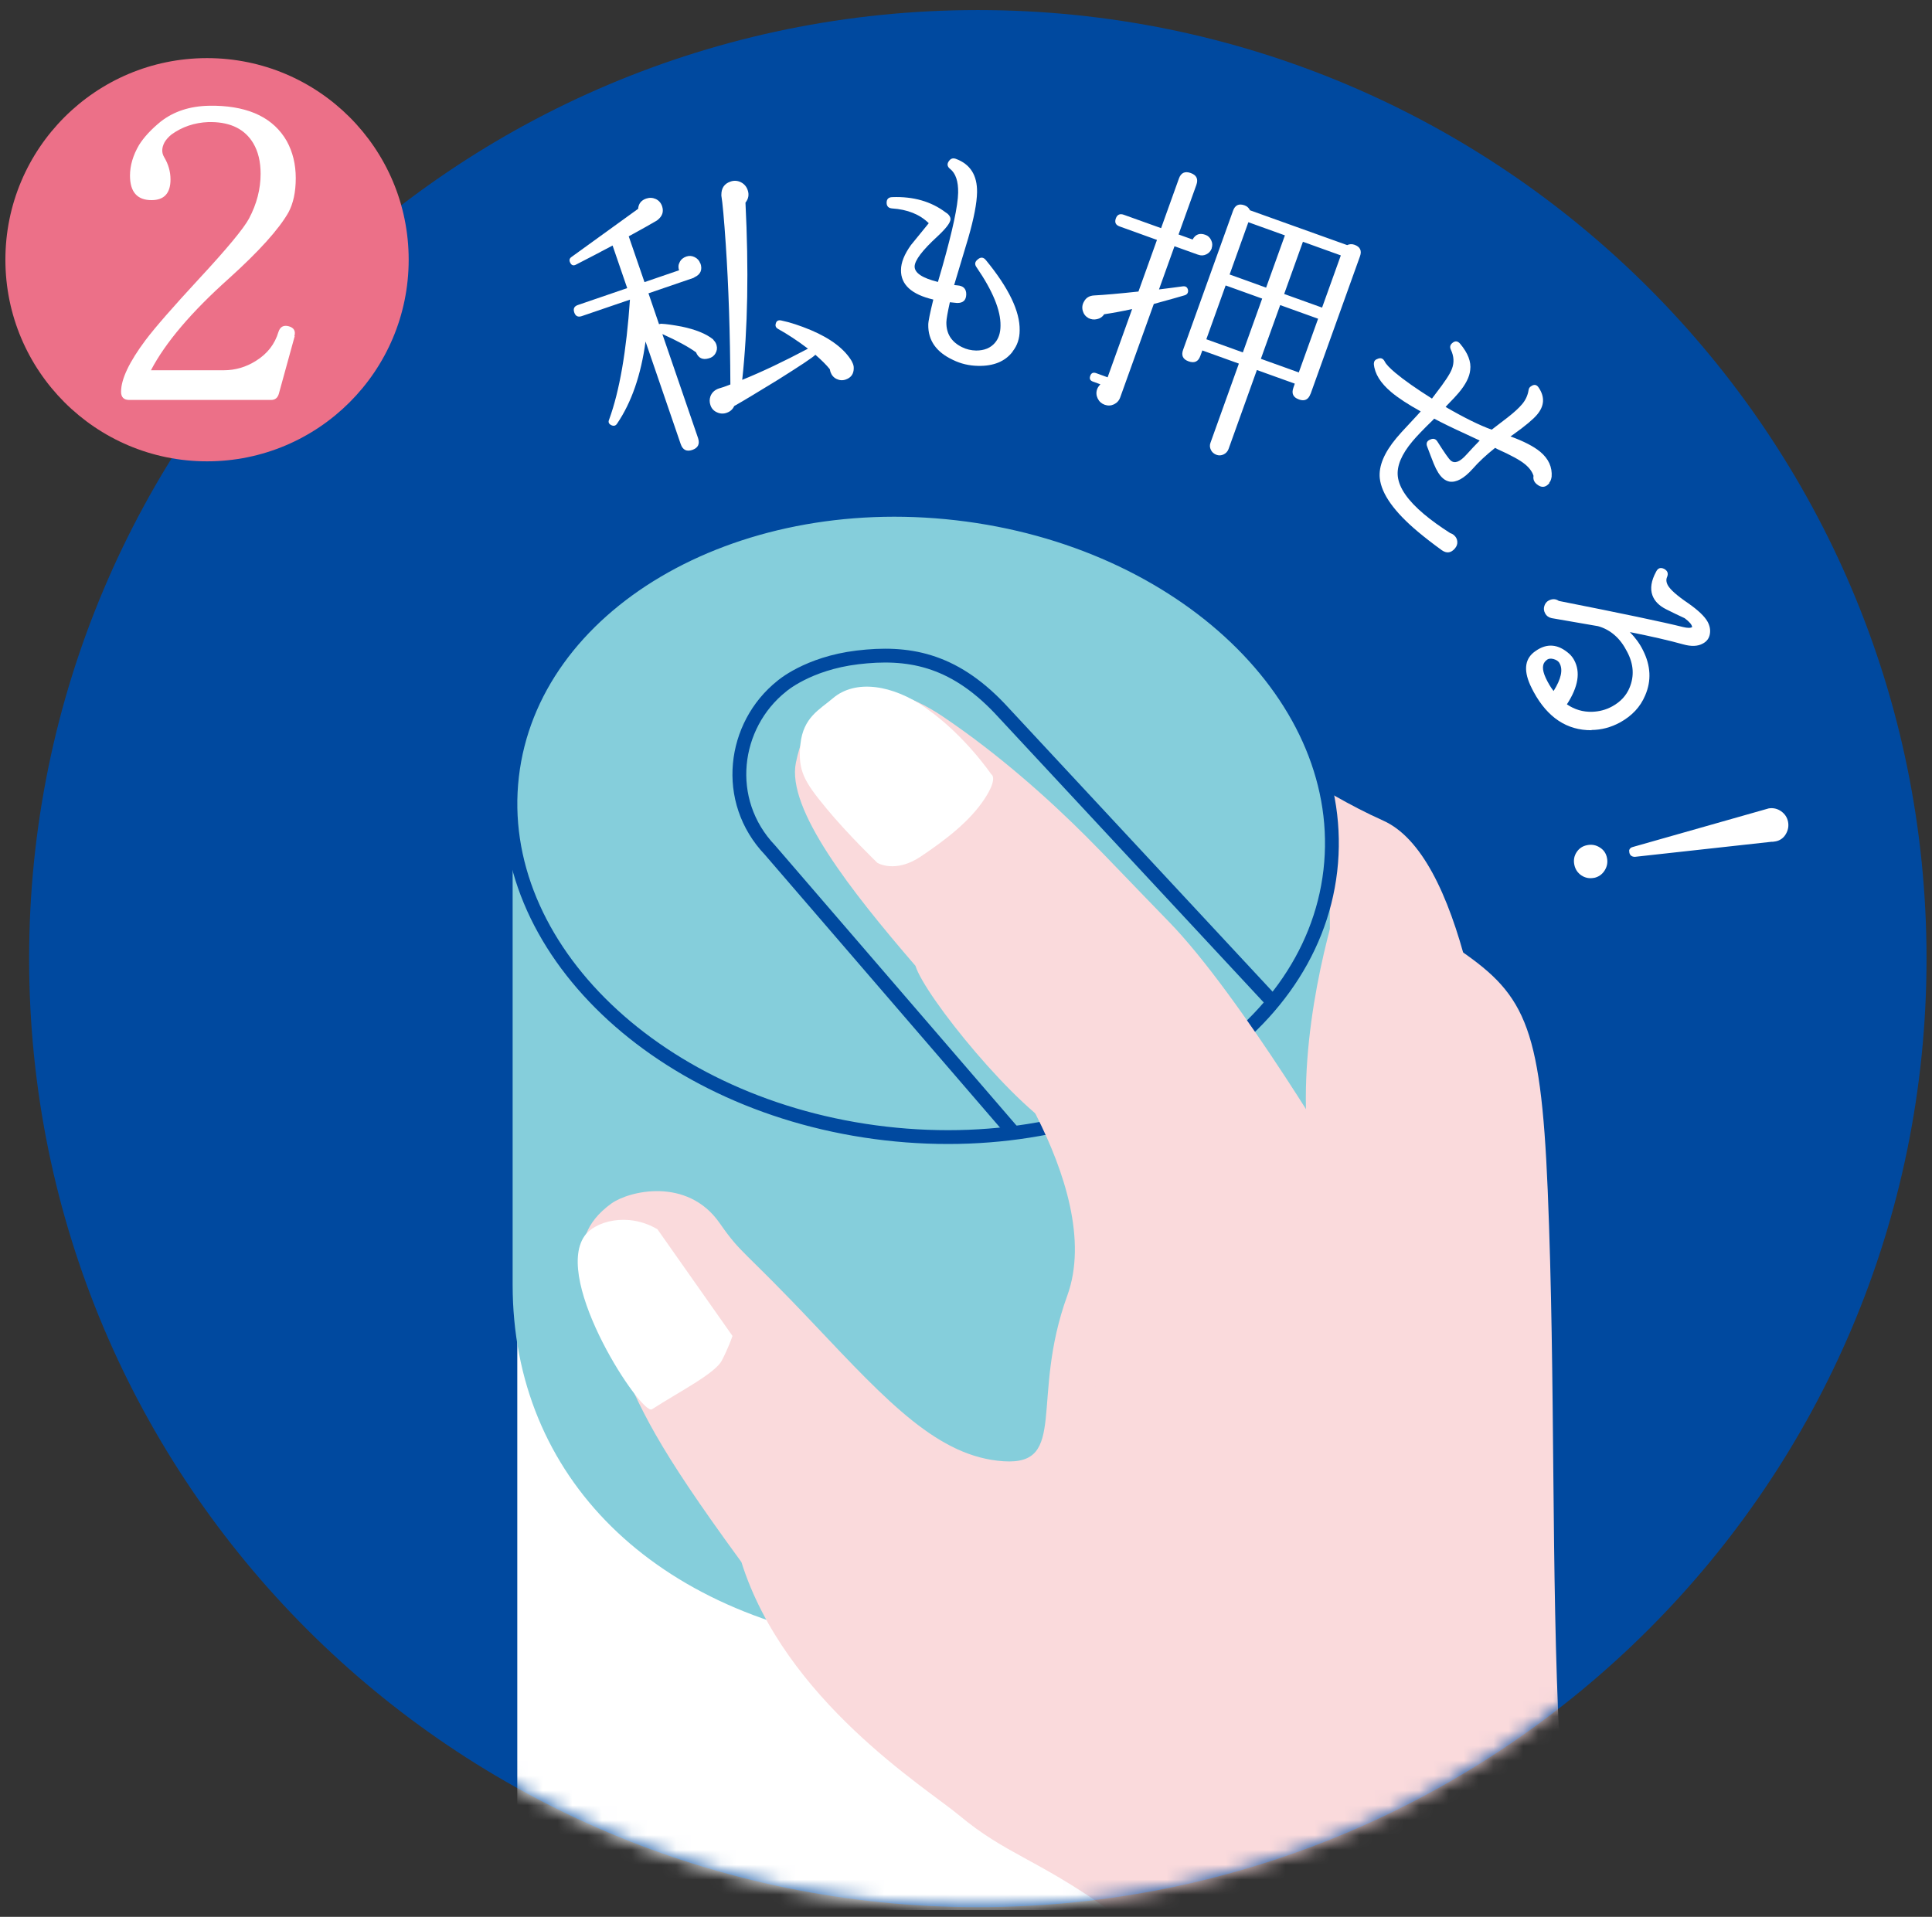
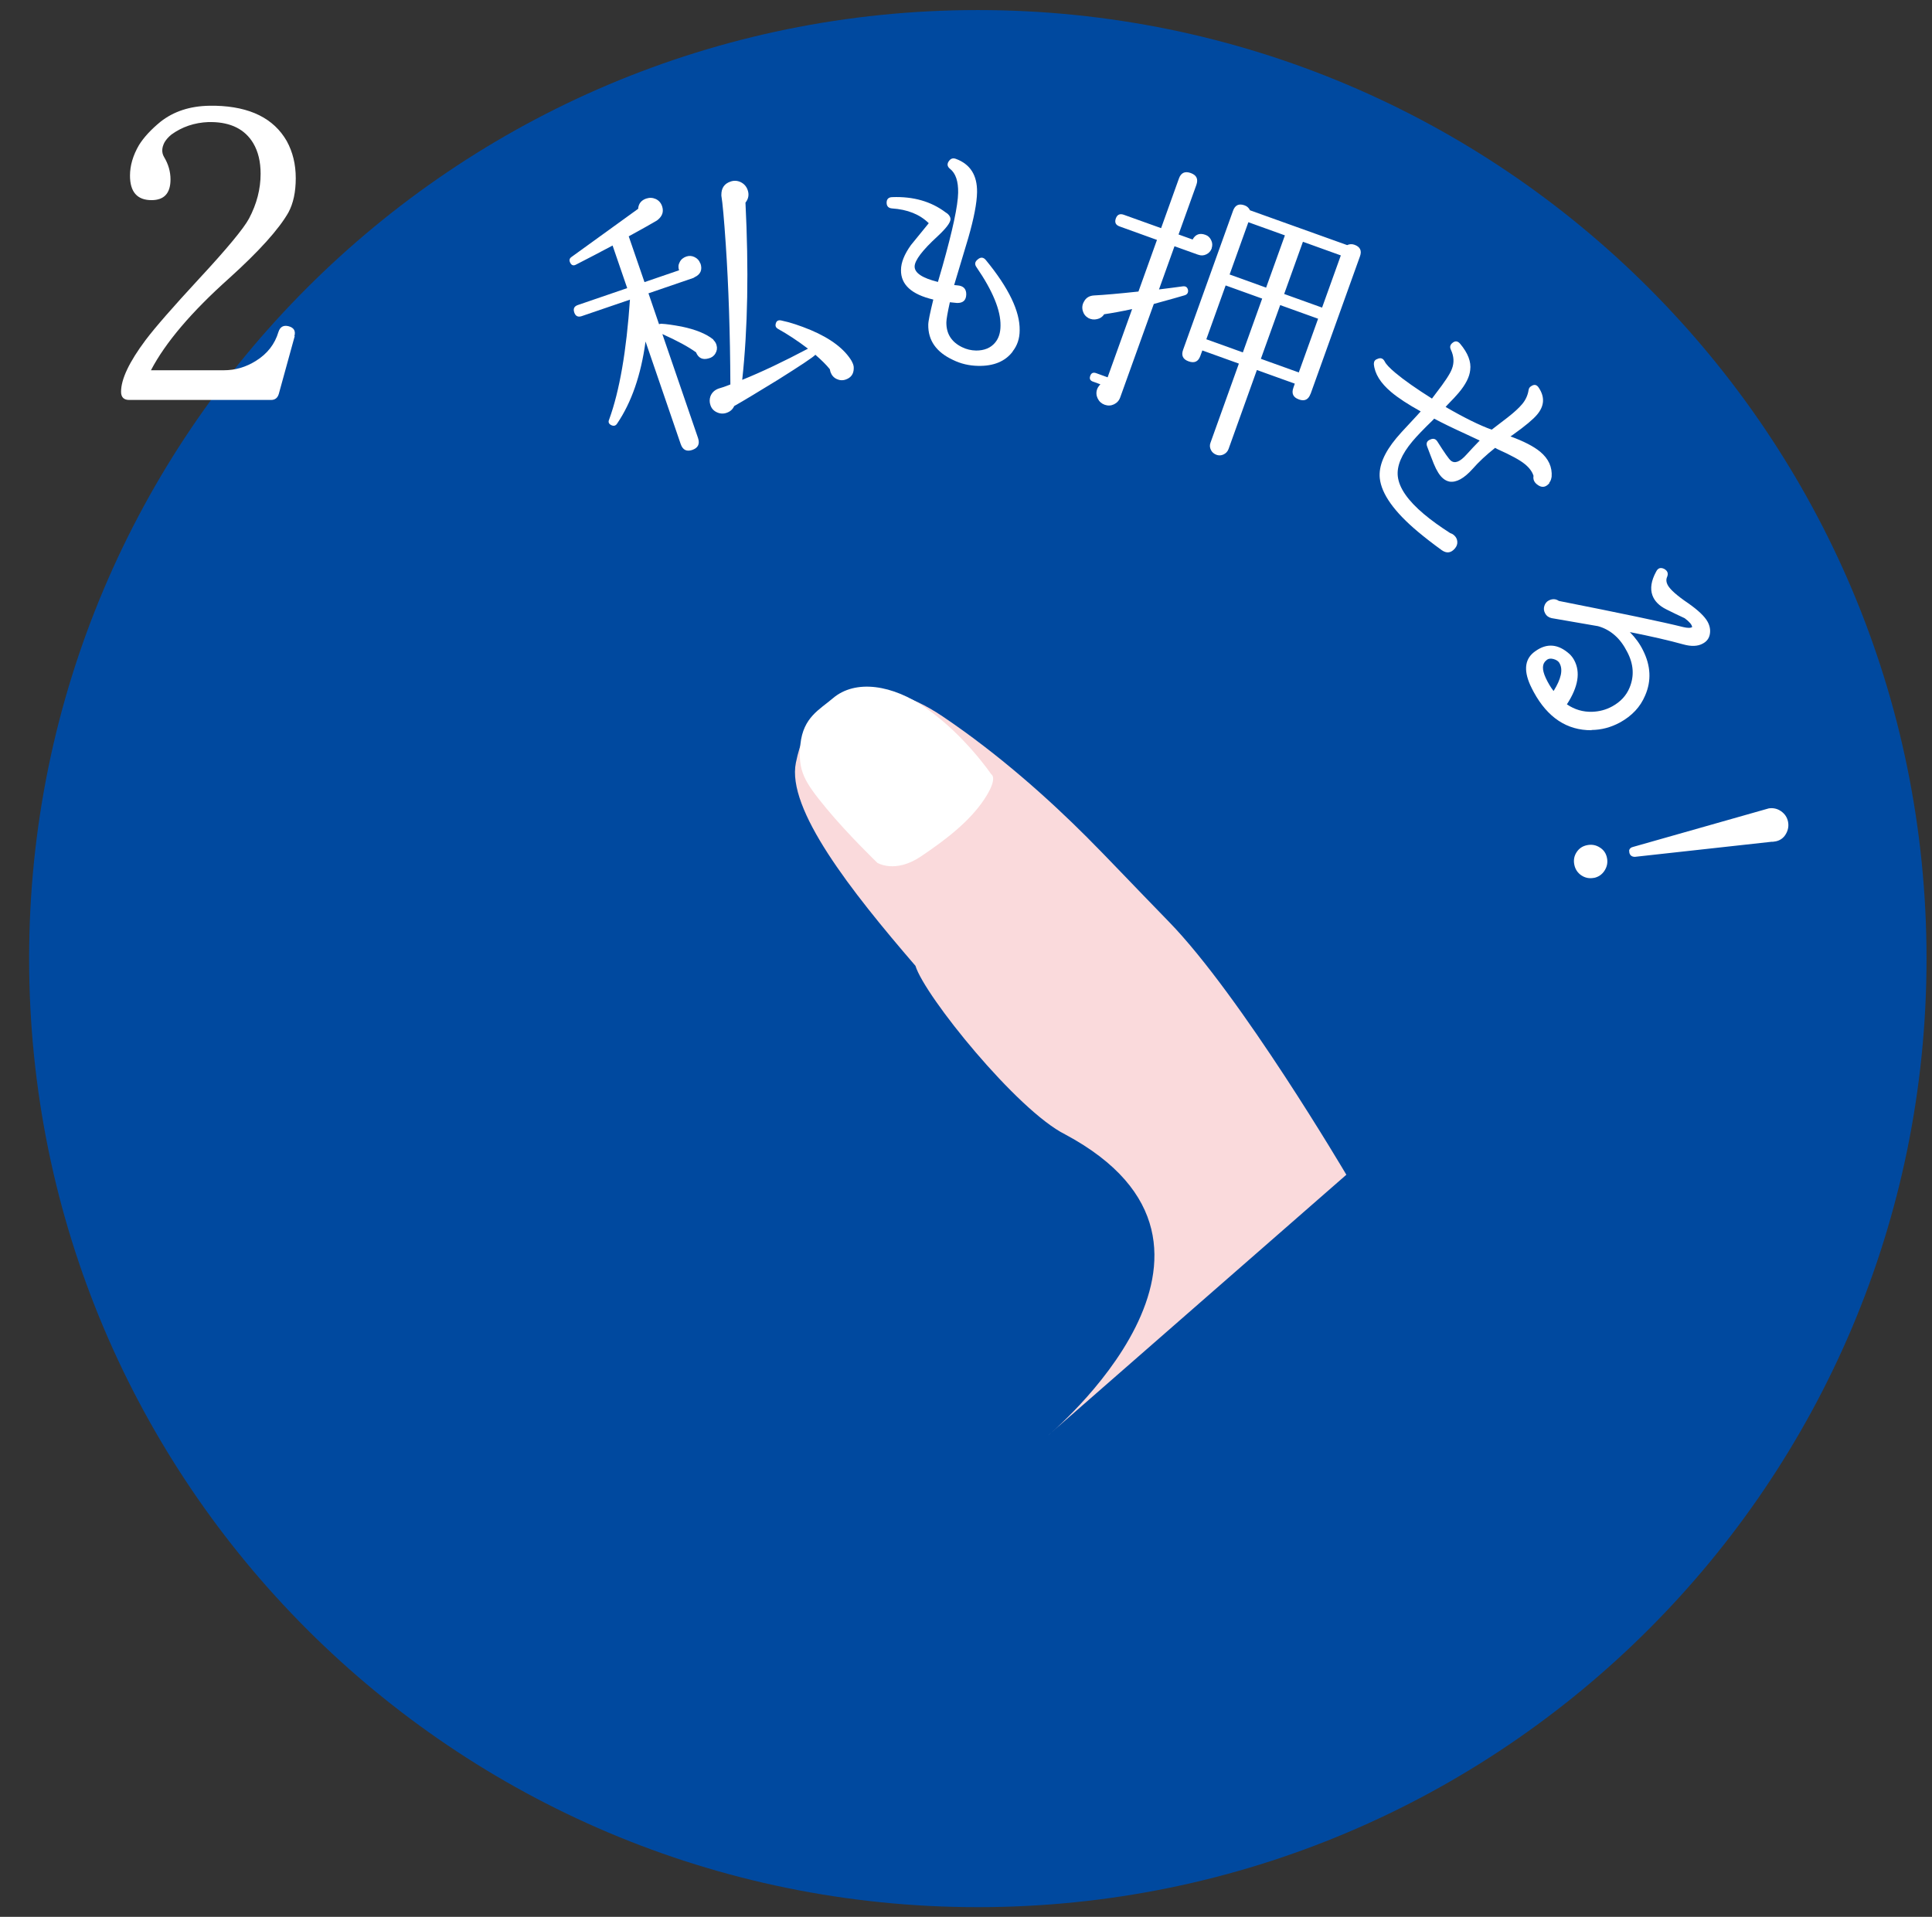
<svg xmlns="http://www.w3.org/2000/svg" width="130" height="129" viewBox="0 0 130 129" fill="none">
  <rect x="0" y="0" width="130" height="129" fill="#333333" stroke="none" />
  <g clip-path="url(#clip0_3802_8154)">
    <path d="M65.796 128.35C101.051 128.35 129.632 99.769 129.632 64.513C129.632 29.258 101.051 0.677 65.796 0.677C30.54 0.677 1.959 29.258 1.959 64.513C1.959 99.769 30.54 128.35 65.796 128.35Z" fill="#00499F" />
-     <path d="M13.931 31.047C21.425 31.047 27.499 24.972 27.499 17.479C27.499 9.985 21.425 3.911 13.931 3.911C6.438 3.911 0.363 9.985 0.363 17.479C0.363 24.972 6.438 31.047 13.931 31.047Z" fill="#EC7088" />
    <path d="M19.83 22.624L18.759 26.513C18.678 26.781 18.508 26.917 18.235 26.917H8.698C8.332 26.917 8.146 26.732 8.146 26.366C8.146 25.514 8.698 24.355 9.796 22.886C10.457 22.012 11.648 20.652 13.363 18.795C15.28 16.73 16.405 15.365 16.755 14.709C17.279 13.721 17.536 12.716 17.536 11.694C17.536 10.88 17.372 10.197 17.039 9.635C16.482 8.706 15.542 8.231 14.226 8.215H14.024C13.079 8.253 12.249 8.537 11.533 9.056C11.342 9.214 11.184 9.384 11.069 9.58C10.878 9.946 10.867 10.274 11.041 10.569C11.331 11.05 11.473 11.552 11.473 12.076C11.473 13.005 11.047 13.469 10.195 13.469C9.233 13.469 8.747 12.918 8.747 11.82C8.747 11.143 8.949 10.454 9.354 9.761C9.681 9.236 10.168 8.712 10.801 8.193C11.691 7.494 12.784 7.139 14.078 7.117H14.51C16.826 7.177 18.421 7.969 19.295 9.493C19.699 10.23 19.901 11.06 19.901 11.989C19.901 12.918 19.737 13.688 19.404 14.305C18.749 15.447 17.421 16.916 15.433 18.713C12.882 20.991 11.123 23.066 10.157 24.918H15.062C15.832 24.918 16.558 24.705 17.23 24.279C17.984 23.809 18.492 23.165 18.738 22.334C18.852 21.985 19.087 21.865 19.431 21.958C19.781 22.056 19.907 22.28 19.808 22.624H19.83Z" fill="white" />
    <mask id="mask0_3802_8154" style="mask-type:luminance" maskUnits="userSpaceOnUse" x="1" y="0" width="129" height="129">
-       <path d="M65.794 128.35C101.05 128.35 129.63 99.769 129.63 64.513C129.63 29.258 101.05 0.677 65.794 0.677C30.538 0.677 1.957 29.258 1.957 64.513C1.957 99.769 30.538 128.35 65.794 128.35Z" fill="white" />
-     </mask>
+       </mask>
    <g mask="url(#mask0_3802_8154)">
      <path d="M89.52 81.184C86.188 75.553 72.74 53.502 74.373 47.925C76.007 42.343 84.085 51.197 93.076 55.228C103.312 59.816 101.613 106.201 101.613 106.201L92.054 107.834L84.467 91.693L89.52 81.184Z" fill="#FADADC" />
-       <path d="M88.38 154.754L34.807 155.847V88.957L88.38 87.87V154.754Z" fill="white" />
      <path d="M89.482 93.414C87.931 104.912 74.368 112.674 59.183 110.751C43.998 108.828 34.494 99.406 34.494 86.455V55.069L89.482 58.904V93.414Z" fill="#85CEDB" />
      <path d="M89.515 58.598C90.847 47.075 79.599 36.311 64.394 34.554C49.188 32.797 35.782 40.714 34.451 52.237C33.12 63.759 44.367 74.524 59.573 76.281C74.778 78.037 88.184 70.121 89.515 58.598Z" fill="#85CEDB" stroke="#00499F" stroke-width="0.93" stroke-miterlimit="10" />
-       <path d="M91.143 60.597C90.864 60.105 90.154 60.166 89.996 60.706C88.898 64.371 86.948 72.264 88.362 79.256C88.767 81.255 71.419 55.637 73.167 58.838C74.915 62.039 65.651 68.588 65.651 68.588C65.651 68.588 74.521 79.758 71.812 87.203C69.299 94.118 71.894 98.63 67.524 98.341C63.16 98.051 59.762 94.392 54.808 89.153C49.859 83.915 49.952 84.505 48.417 82.304C46.243 79.19 42.305 80.146 41.125 81.004C37.597 83.582 39.672 86.826 41.415 90.901C43.163 94.976 44.037 97.123 49.887 105.125C52.815 114.432 62.313 120.315 64.514 122.15C67.704 124.81 69.671 125.04 74.62 128.536C79.568 132.032 76.329 138.897 76.329 138.897L74.696 152.34L106.131 134.872C106.131 134.872 105.519 128.716 104.94 117.36C104.356 106.004 104.673 92.889 104.143 80.119C103.667 68.714 102.548 66.819 97.757 63.629C95.294 61.984 91.771 61.728 91.132 60.597H91.143Z" fill="#FADADC" />
+       <path d="M91.143 60.597C88.898 64.371 86.948 72.264 88.362 79.256C88.767 81.255 71.419 55.637 73.167 58.838C74.915 62.039 65.651 68.588 65.651 68.588C65.651 68.588 74.521 79.758 71.812 87.203C69.299 94.118 71.894 98.63 67.524 98.341C63.16 98.051 59.762 94.392 54.808 89.153C49.859 83.915 49.952 84.505 48.417 82.304C46.243 79.19 42.305 80.146 41.125 81.004C37.597 83.582 39.672 86.826 41.415 90.901C43.163 94.976 44.037 97.123 49.887 105.125C52.815 114.432 62.313 120.315 64.514 122.15C67.704 124.81 69.671 125.04 74.62 128.536C79.568 132.032 76.329 138.897 76.329 138.897L74.696 152.34L106.131 134.872C106.131 134.872 105.519 128.716 104.94 117.36C104.356 106.004 104.673 92.889 104.143 80.119C103.667 68.714 102.548 66.819 97.757 63.629C95.294 61.984 91.771 61.728 91.132 60.597H91.143Z" fill="#FADADC" />
      <path d="M44.234 82.724C42.213 81.539 40.001 82.211 39.329 83.183C37.199 86.242 43.185 95.287 43.868 94.845C45.616 93.709 48.107 92.447 48.566 91.568C49.03 90.688 49.287 89.907 49.287 89.907L44.24 82.73L44.234 82.724Z" fill="white" />
    </g>
    <path d="M68.237 76.274L51.812 57.211C48.627 53.868 49.321 48.799 52.593 46.188C52.593 46.188 54.335 44.648 57.695 44.243C61.054 43.839 64.075 44.325 67.259 47.668L85.612 67.403" stroke="#00499F" stroke-width="0.93" stroke-miterlimit="10" />
    <path d="M71.672 76.344C68.433 74.728 62.206 67.004 61.6 65C57.241 59.942 52.921 54.447 53.554 51.328C54.669 45.833 59 45.227 63.43 48.214C67.297 50.82 70.673 53.879 73.109 56.315C74.491 57.697 76.091 59.401 78.648 62.028C83.504 67.01 90.593 79.059 90.593 79.059L70.509 96.615C70.509 96.615 85.836 83.926 71.672 76.344Z" fill="#FADADC" />
    <path d="M62.33 47.663C60.069 46.073 57.556 45.696 56.038 46.996C55.142 47.761 54.05 48.274 53.859 50.077C53.673 51.874 54.11 52.589 55.59 54.386C57.07 56.178 59.037 58.068 59.037 58.068C59.037 58.068 60.227 58.805 61.959 57.642C63.691 56.478 65.236 55.277 66.219 53.807C67.197 52.338 66.7 52.109 66.7 52.109C66.7 52.109 64.93 49.492 62.33 47.673V47.663Z" fill="white" />
    <path d="M47.129 17.719C47.277 18.15 47.146 18.467 46.731 18.658L46.665 18.702L43.634 19.74L44.344 21.816C44.393 21.799 44.442 21.794 44.497 21.788C44.835 21.805 45.289 21.87 45.868 21.979C46.813 22.176 47.517 22.465 47.981 22.837L48.025 22.902C48.123 23.001 48.189 23.116 48.216 23.236C48.271 23.427 48.244 23.613 48.135 23.793C48.031 23.968 47.872 24.077 47.676 24.121C47.277 24.235 46.993 24.099 46.834 23.711C46.321 23.34 45.567 22.93 44.568 22.482L46.971 29.484C47.102 29.883 46.971 30.145 46.578 30.282C46.195 30.408 45.939 30.282 45.802 29.883L43.437 22.984C43.131 25.24 42.492 27.081 41.525 28.507C41.438 28.643 41.318 28.687 41.165 28.627C40.968 28.545 40.903 28.414 40.99 28.228C41.689 26.305 42.153 23.618 42.388 20.166L39.144 21.275C38.892 21.362 38.723 21.275 38.641 21.029C38.554 20.772 38.641 20.608 38.887 20.526L42.203 19.39L41.219 16.523C40.367 16.976 39.559 17.402 38.772 17.801C38.592 17.905 38.456 17.861 38.368 17.681C38.286 17.522 38.313 17.391 38.456 17.293L42.945 14.048V13.988C42.989 13.682 43.164 13.475 43.475 13.366C43.699 13.289 43.918 13.3 44.125 13.393C44.333 13.491 44.475 13.655 44.551 13.879C44.671 14.239 44.573 14.545 44.251 14.802L44.202 14.84C43.836 15.059 43.202 15.414 42.306 15.905L43.366 18.986L45.693 18.189C45.627 17.997 45.638 17.817 45.737 17.637C45.824 17.457 45.977 17.337 46.179 17.265C46.37 17.2 46.556 17.211 46.742 17.304C46.927 17.397 47.053 17.533 47.118 17.724L47.129 17.719ZM57.316 24.323C57.404 24.481 57.453 24.629 57.447 24.776C57.447 25.164 57.267 25.415 56.912 25.541C56.699 25.617 56.492 25.601 56.289 25.503C56.093 25.41 55.956 25.246 55.88 25.033C55.863 24.973 55.847 24.913 55.836 24.847C55.601 24.552 55.273 24.23 54.864 23.875C54.727 24.033 53.886 24.59 52.34 25.563C50.98 26.398 50.002 26.988 49.402 27.327C49.303 27.551 49.134 27.698 48.899 27.78C48.675 27.862 48.451 27.846 48.238 27.747C48.02 27.649 47.872 27.485 47.801 27.256C47.736 27.065 47.736 26.873 47.801 26.677C47.9 26.415 48.091 26.24 48.375 26.142L48.413 26.131C48.56 26.092 48.806 26.011 49.145 25.874C49.129 22.422 49.025 19.276 48.834 16.43C48.719 14.736 48.621 13.65 48.539 13.169V13.109C48.539 12.661 48.735 12.361 49.156 12.219C49.391 12.136 49.626 12.153 49.85 12.262C50.074 12.377 50.227 12.552 50.308 12.787C50.418 13.098 50.363 13.382 50.161 13.639C50.385 18.123 50.319 22.1 49.942 25.563C51.242 25.038 52.717 24.339 54.367 23.465C53.662 22.93 52.99 22.487 52.346 22.132C52.215 22.056 52.16 21.947 52.193 21.805C52.231 21.608 52.351 21.526 52.553 21.564C53.16 21.69 53.821 21.908 54.558 22.214C55.913 22.788 56.83 23.492 57.316 24.312V24.323Z" fill="white" />
    <path d="M68.136 23.667C67.634 24.323 66.858 24.645 65.815 24.623C65.214 24.612 64.651 24.481 64.127 24.224C63.002 23.7 62.445 22.913 62.461 21.854C62.461 21.624 62.581 21.056 62.8 20.16C61.33 19.816 60.609 19.15 60.626 18.172C60.626 17.67 60.855 17.107 61.297 16.49C61.696 15.998 62.09 15.512 62.494 15.021C61.887 14.425 61.068 14.098 60.025 14.027C59.795 14.01 59.67 13.89 59.659 13.671C59.648 13.409 59.779 13.273 60.036 13.267C61.456 13.213 62.652 13.557 63.63 14.294L63.75 14.376C63.876 14.485 63.947 14.6 63.958 14.731C63.968 14.966 63.673 15.359 63.078 15.911C62.062 16.845 61.549 17.522 61.543 17.937C61.543 18.369 62.057 18.713 63.111 18.975L63.417 17.921C64.105 15.485 64.455 13.841 64.471 12.978C64.487 12.197 64.302 11.661 63.93 11.366C63.728 11.208 63.706 11.022 63.865 10.82C63.985 10.662 64.132 10.624 64.313 10.689C65.285 11.044 65.76 11.793 65.744 12.934C65.733 13.65 65.536 14.687 65.148 16.031C64.837 17.085 64.52 18.129 64.203 19.183L64.416 19.205C64.821 19.232 65.023 19.439 65.017 19.816C65.006 20.21 64.804 20.395 64.4 20.39C64.378 20.39 64.209 20.374 63.914 20.341C63.761 21.029 63.684 21.477 63.679 21.684C63.668 22.455 64.018 23.012 64.728 23.361C65.023 23.509 65.345 23.585 65.684 23.591C66.224 23.591 66.656 23.422 66.956 23.061C67.197 22.777 67.322 22.395 67.322 21.914C67.339 20.887 66.798 19.571 65.706 17.981C65.564 17.785 65.596 17.61 65.793 17.457C65.99 17.287 66.175 17.304 66.339 17.506C67.874 19.374 68.633 20.953 68.611 22.225C68.611 22.788 68.448 23.258 68.142 23.645L68.136 23.667Z" fill="white" />
    <path d="M81.537 16.709C81.466 16.9 81.345 17.036 81.171 17.118C80.99 17.206 80.81 17.211 80.635 17.145L80.581 17.129L79.029 16.572L77.986 19.478C78.576 19.407 79.111 19.336 79.592 19.27C79.789 19.248 79.903 19.33 79.942 19.532C79.958 19.702 79.887 19.816 79.718 19.871C79.428 19.959 78.734 20.155 77.637 20.456L75.375 26.748C75.299 26.961 75.157 27.114 74.955 27.212C74.758 27.305 74.55 27.316 74.332 27.24C74.119 27.163 73.96 27.021 73.862 26.819C73.764 26.617 73.748 26.404 73.824 26.191C73.868 26.071 73.944 25.967 74.042 25.863L73.545 25.683C73.354 25.617 73.289 25.486 73.36 25.295C73.425 25.104 73.556 25.044 73.748 25.109L74.529 25.393L76.178 20.8C75.506 20.947 74.878 21.062 74.299 21.149C74.184 21.324 74.026 21.433 73.819 21.477C73.616 21.526 73.42 21.499 73.245 21.411C73.043 21.297 72.917 21.133 72.857 20.92C72.797 20.701 72.824 20.494 72.939 20.297C73.076 20.035 73.305 19.898 73.633 19.882C74.288 19.849 75.282 19.762 76.604 19.62L77.85 16.146L75.337 15.239C75.075 15.146 74.987 14.972 75.08 14.704C75.173 14.442 75.353 14.36 75.616 14.453L78.128 15.354L79.324 12.022C79.461 11.629 79.729 11.503 80.122 11.645C80.515 11.787 80.641 12.049 80.499 12.448L79.302 15.78L80.248 16.119C80.439 15.769 80.728 15.665 81.105 15.802C81.285 15.862 81.416 15.988 81.498 16.168C81.586 16.343 81.591 16.523 81.531 16.703L81.537 16.709ZM88.184 26.502C88.042 26.895 87.785 27.021 87.403 26.884C87.01 26.742 86.889 26.48 87.031 26.087L87.124 25.819L84.573 24.902L82.667 30.216C82.607 30.38 82.493 30.506 82.334 30.582C82.176 30.659 82.006 30.67 81.842 30.604C81.679 30.539 81.553 30.435 81.477 30.276C81.4 30.118 81.389 29.949 81.455 29.785L83.361 24.47L80.903 23.585L80.766 23.957C80.63 24.339 80.368 24.459 79.974 24.317C79.592 24.181 79.472 23.919 79.608 23.542L82.968 14.185C83.104 13.803 83.361 13.682 83.743 13.819C83.907 13.879 84.033 13.988 84.109 14.152L90.647 16.495C90.811 16.419 90.975 16.413 91.144 16.474C91.521 16.61 91.647 16.872 91.51 17.249L88.189 26.502H88.184ZM83.629 23.716L84.929 20.095L82.471 19.21L81.171 22.832L83.629 23.716ZM85.196 19.352L86.458 15.84L84 14.955L82.738 18.473L85.196 19.358V19.352ZM87.392 25.066L88.692 21.45L86.141 20.532L84.841 24.148L87.392 25.066ZM88.96 20.701L90.221 17.189L87.671 16.271L86.409 19.784L88.96 20.701Z" fill="white" />
    <path d="M104.258 32.511C103.996 32.822 103.717 32.844 103.406 32.587C103.22 32.434 103.149 32.248 103.187 32.024C103.1 31.746 102.909 31.484 102.614 31.243C102.297 30.976 101.68 30.637 100.762 30.227L100.604 30.14C99.998 30.621 99.49 31.096 99.08 31.566C98.506 32.205 97.987 32.483 97.534 32.412C97.376 32.379 97.228 32.308 97.103 32.199C96.879 32.014 96.671 31.686 96.475 31.21C96.327 30.839 96.185 30.462 96.043 30.085C95.939 29.845 96.005 29.676 96.234 29.583C96.436 29.485 96.6 29.528 96.715 29.708C97.195 30.468 97.496 30.899 97.621 30.997C97.889 31.221 98.239 31.085 98.681 30.588C98.976 30.26 99.271 29.949 99.566 29.648C99.419 29.577 99.096 29.424 98.599 29.195C97.747 28.807 97.053 28.468 96.502 28.174L96.425 28.261C95.786 28.878 95.327 29.359 95.043 29.698C94.306 30.577 93.978 31.358 94.055 32.057C94.142 32.838 94.732 33.69 95.819 34.603C96.305 35.012 96.895 35.438 97.578 35.875C97.671 35.903 97.753 35.946 97.824 36.006C97.966 36.127 98.042 36.269 98.058 36.438C98.075 36.613 98.02 36.766 97.9 36.908C97.638 37.219 97.343 37.257 97.015 37.028C96.409 36.591 95.879 36.176 95.42 35.793C93.814 34.45 92.957 33.242 92.842 32.183C92.76 31.369 93.137 30.468 93.962 29.479C94.164 29.239 94.432 28.938 94.776 28.578C95.218 28.103 95.497 27.802 95.595 27.687C94.759 27.223 94.093 26.792 93.607 26.382C92.891 25.776 92.498 25.153 92.443 24.492C92.443 24.323 92.52 24.213 92.667 24.164C92.897 24.05 93.066 24.11 93.181 24.339C93.263 24.508 93.492 24.754 93.885 25.087C94.486 25.59 95.305 26.163 96.354 26.824C96.376 26.792 96.463 26.682 96.6 26.497C97.212 25.705 97.583 25.148 97.698 24.82C97.856 24.41 97.835 23.979 97.627 23.536C97.54 23.361 97.572 23.208 97.725 23.083C97.916 22.919 98.091 22.941 98.261 23.148C98.774 23.766 99.003 24.35 98.927 24.902C98.883 25.36 98.627 25.874 98.146 26.442C97.993 26.622 97.747 26.895 97.387 27.256L97.272 27.387C98.534 28.119 99.566 28.627 100.374 28.916C100.719 28.649 101.074 28.376 101.434 28.103C101.877 27.758 102.204 27.458 102.423 27.196C102.658 26.917 102.8 26.601 102.854 26.256C102.871 26.136 102.925 26.049 103.024 25.994C103.231 25.847 103.406 25.879 103.543 26.098C103.958 26.721 103.919 27.327 103.422 27.911C103.171 28.212 102.641 28.66 101.822 29.244L101.636 29.37C102.537 29.698 103.198 30.042 103.63 30.397C104.203 30.872 104.455 31.44 104.406 32.09L104.395 32.134C104.373 32.287 104.318 32.401 104.242 32.494L104.258 32.511Z" fill="white" />
    <path d="M107.088 49.143C105.438 49.154 104.138 48.296 103.199 46.57C103.117 46.417 103.04 46.264 102.964 46.1C102.494 45.046 102.62 44.282 103.335 43.806C104.095 43.271 104.854 43.337 105.608 44.014C105.728 44.129 105.832 44.26 105.919 44.418C106.361 45.232 106.197 46.226 105.433 47.401C105.952 47.755 106.514 47.919 107.126 47.903C107.607 47.887 108.06 47.772 108.486 47.537C109.043 47.231 109.431 46.811 109.65 46.281C109.977 45.494 109.923 44.691 109.491 43.872C109.256 43.408 108.978 43.036 108.666 42.763C108.328 42.463 107.945 42.255 107.525 42.14C106.842 42.026 105.804 41.845 104.406 41.6C104.209 41.556 104.062 41.452 103.969 41.277C103.881 41.119 103.86 40.955 103.914 40.786C103.963 40.622 104.062 40.491 104.209 40.414C104.45 40.289 104.679 40.294 104.892 40.442C109.142 41.283 111.927 41.867 113.255 42.2C113.555 42.272 113.757 42.272 113.861 42.2C113.845 42.042 113.681 41.845 113.358 41.605C112.943 41.414 112.534 41.217 112.124 41.01C111.638 40.769 111.326 40.453 111.184 40.054C111.026 39.606 111.108 39.076 111.436 38.475C111.556 38.23 111.731 38.169 111.976 38.284C112.206 38.41 112.271 38.59 112.179 38.819C112.097 38.994 112.113 39.185 112.228 39.393C112.386 39.677 112.834 40.081 113.599 40.6C114.271 41.07 114.697 41.48 114.893 41.829C115.052 42.113 115.101 42.397 115.052 42.676C115.003 42.954 114.85 43.167 114.582 43.309C114.243 43.501 113.801 43.517 113.255 43.364C112.315 43.102 111.124 42.829 109.671 42.539C110.037 42.916 110.338 43.32 110.556 43.768C111.075 44.8 111.13 45.816 110.698 46.805C110.376 47.575 109.813 48.176 109 48.624C108.393 48.952 107.76 49.121 107.093 49.127L107.088 49.143ZM104.537 46.505C105.045 45.691 105.182 45.074 104.941 44.642C104.87 44.5 104.728 44.407 104.532 44.353C104.335 44.298 104.171 44.325 104.056 44.434C103.761 44.658 103.745 45.046 104.007 45.62C104.16 45.947 104.335 46.248 104.537 46.505Z" fill="white" />
    <path d="M107.247 59.079C106.941 59.139 106.657 59.079 106.401 58.909C106.149 58.734 105.991 58.494 105.931 58.188C105.871 57.882 105.92 57.604 106.089 57.347C106.259 57.09 106.493 56.937 106.799 56.877C107.105 56.817 107.389 56.866 107.651 57.036C107.914 57.2 108.072 57.434 108.132 57.746C108.192 58.057 108.132 58.336 107.963 58.598C107.793 58.86 107.548 59.024 107.247 59.084V59.079ZM119.226 56.648L110.011 57.664C109.814 57.664 109.689 57.577 109.64 57.402C109.629 57.336 109.623 57.282 109.623 57.221C109.656 57.107 109.738 57.03 109.88 56.998L119.018 54.403C119.313 54.359 119.592 54.419 119.843 54.594C120.094 54.769 120.253 55.004 120.313 55.299C120.373 55.605 120.313 55.889 120.154 56.151C119.996 56.413 119.756 56.572 119.466 56.626H119.45C119.368 56.642 119.297 56.653 119.231 56.653L119.226 56.648Z" fill="white" />
  </g>
  <defs>
    <clipPath id="clip0_3802_8154">
      <rect width="130" height="128.361" fill="white" transform="translate(0 0.191)" />
    </clipPath>
  </defs>
</svg>